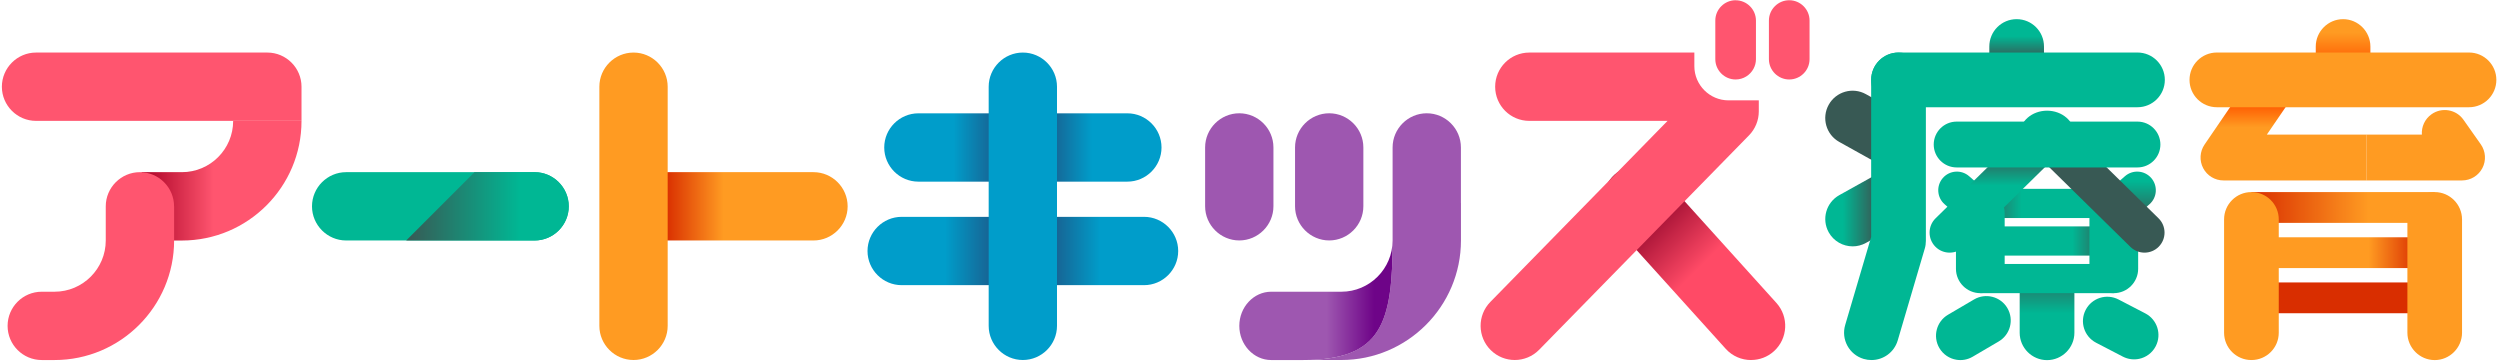
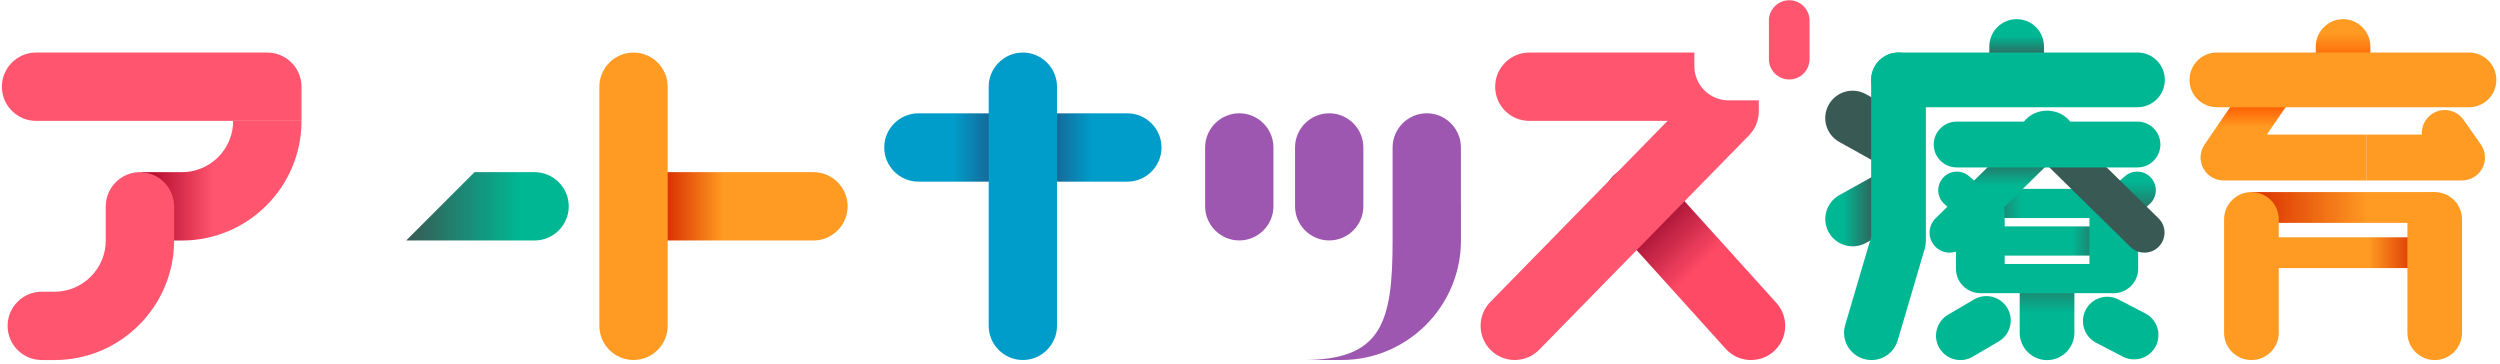
<svg xmlns="http://www.w3.org/2000/svg" width="625" height="91" viewBox="0 0 625 91" fill="none">
  <path d="M463.16 61.59C460.76 61.59 458.43 60.32 457.18 58.08C455.35 54.78 456.53 50.62 459.83 48.78L469.37 43.47C472.67 41.64 476.83 42.82 478.67 46.12C480.5 49.42 479.32 53.58 476.02 55.42L466.48 60.73C465.43 61.31 464.29 61.59 463.16 61.59Z" fill="url(#paint0_linear_248_101)" />
  <path d="M472.838 41.74C471.718 41.74 470.578 41.46 469.518 40.88L459.828 35.49C456.528 33.66 455.338 29.49 457.178 26.19C459.008 22.89 463.178 21.7 466.478 23.54L476.168 28.93C479.468 30.76 480.658 34.93 478.818 38.23C477.568 40.48 475.238 41.74 472.838 41.74Z" fill="url(#paint1_linear_248_101)" />
  <path d="M504.168 4.79H504.158C500.386 4.79 497.328 7.848 497.328 11.62V15.05C497.328 18.822 500.386 21.88 504.158 21.88H504.168C507.94 21.88 510.998 18.822 510.998 15.05V11.62C510.998 7.848 507.94 4.79 504.168 4.79Z" fill="url(#paint2_linear_248_101)" />
  <path d="M467.859 90.01C467.219 90.01 466.569 89.92 465.919 89.73C462.299 88.66 460.229 84.86 461.299 81.24L467.789 59.24V19.98C467.789 16.2 470.849 13.14 474.629 13.14C478.409 13.14 481.469 16.2 481.469 19.98V60.23C481.469 60.88 481.379 61.54 481.189 62.16L474.429 85.11C473.549 88.09 470.829 90.01 467.879 90.01H467.859Z" fill="#00B794" />
  <path d="M534.369 26.81H474.629C470.849 26.81 467.789 23.75 467.789 19.97C467.789 16.19 470.849 13.13 474.629 13.13H534.369C538.149 13.13 541.209 16.19 541.209 19.97C541.209 23.75 538.149 26.81 534.369 26.81Z" fill="#00B794" />
-   <path d="M142.19 51.58C142.19 56.28 138.35 60.12 133.65 60.12H86.54C81.84 60.12 78 56.28 78 51.58C78 46.88 81.84 43.04 86.54 43.04H133.65C138.35 43.04 142.19 46.88 142.19 51.58Z" fill="#00B794" />
  <path d="M309.819 28.32C314.519 28.32 318.359 32.16 318.359 36.86V51.57C318.359 56.27 314.509 60.11 309.819 60.11C305.129 60.11 301.279 56.27 301.279 51.57V36.86C301.279 32.16 305.129 28.32 309.819 28.32Z" fill="#9E57B0" />
  <path d="M332.3 28.32C337 28.32 340.84 32.16 340.84 36.86V51.57C340.84 56.27 336.99 60.11 332.3 60.11C327.61 60.11 323.76 56.27 323.76 51.57V36.86C323.76 32.16 327.61 28.32 332.3 28.32Z" fill="#9E57B0" />
-   <path d="M294.549 62.75C294.549 67.45 290.709 71.29 286.009 71.29H225.419C220.719 71.29 216.879 67.45 216.879 62.75C216.879 58.05 220.719 54.21 225.419 54.21H286.009C290.709 54.21 294.549 58.05 294.549 62.75Z" fill="url(#paint3_linear_248_101)" />
  <path d="M290.379 36.87C290.379 41.57 286.539 45.41 281.839 45.41H229.599C224.899 45.41 221.059 41.57 221.059 36.87C221.059 32.17 224.899 28.33 229.599 28.33H281.839C286.539 28.33 290.379 32.17 290.379 36.87Z" fill="url(#paint4_linear_248_101)" />
  <path d="M255.71 13.14C260.41 13.14 264.25 16.98 264.25 21.68V81.46C264.25 86.16 260.41 90 255.71 90C251.01 90 247.17 86.16 247.17 81.46V21.68C247.17 16.98 251.01 13.14 255.71 13.14Z" fill="#009DCA" />
  <path d="M75.379 21.68C75.379 16.98 71.539 13.14 66.839 13.14H9.009C4.309 13.14 0.469 16.98 0.469 21.68C0.469 26.38 4.309 30.22 9.009 30.22H58.029H75.379V21.68Z" fill="#FF556F" />
  <path d="M158.379 51.58C158.379 56.28 162.219 60.12 166.919 60.12H203.369C208.069 60.12 211.909 56.28 211.909 51.58C211.909 46.88 208.069 43.04 203.369 43.04H166.919C162.219 43.04 158.379 46.88 158.379 51.58Z" fill="url(#paint5_linear_248_101)" />
-   <path d="M433.908 0.06C431.118 0.06 428.828 2.34 428.828 5.14V14.79C428.828 17.58 431.108 19.87 433.908 19.87C435.848 19.87 437.538 18.77 438.388 17.17C438.768 16.46 438.988 15.65 438.988 14.8V5.15C438.988 2.36 436.708 0.07 433.908 0.07V0.06Z" fill="#FF556F" />
  <path d="M447.309 0.06C444.519 0.06 442.229 2.34 442.229 5.14V14.79C442.229 17.58 444.509 19.87 447.309 19.87C450.109 19.87 452.389 17.59 452.389 14.79V5.14C452.389 2.35 450.109 0.06 447.309 0.06Z" fill="#FF556F" />
  <path d="M437.76 90.01C435.43 90.01 433.1 89.06 431.42 87.19L403.02 55.74C399.86 52.24 400.13 46.84 403.63 43.67C407.13 40.51 412.54 40.78 415.7 44.28L444.1 75.73C447.26 79.23 446.99 84.63 443.49 87.8C441.86 89.28 439.81 90 437.77 90L437.76 90.01Z" fill="url(#paint6_linear_248_101)" />
  <path d="M58.288 30.23C58.288 37.29 52.548 43.04 45.488 43.04H35.408V60.13H45.488C61.968 60.13 75.378 46.72 75.378 30.24H58.288V30.23Z" fill="url(#paint7_linear_248_101)" />
  <path d="M43.518 51.58C43.518 46.88 39.678 43.04 34.978 43.04C30.279 43.04 26.438 46.88 26.438 51.58C26.438 51.58 26.438 51.58 26.438 51.59V60.12C26.438 67.18 20.698 72.93 13.639 72.93H10.438C5.718 72.93 1.898 76.76 1.898 81.47C1.898 86.18 5.728 90.01 10.438 90.01H13.639C30.119 90.01 43.528 76.6 43.528 60.12V51.58H43.518Z" fill="#FF556F" />
  <path d="M528.97 56.87C527.67 56.87 526.38 56.33 525.46 55.27C523.77 53.33 523.97 50.39 525.91 48.7L531.24 44.05C533.18 42.36 536.12 42.56 537.81 44.5C539.5 46.44 539.3 49.38 537.36 51.07L532.03 55.72C531.15 56.49 530.06 56.87 528.97 56.87Z" fill="url(#paint8_linear_248_101)" />
  <path d="M494.55 56.87C493.46 56.87 492.37 56.49 491.49 55.72L486.16 51.07C484.22 49.38 484.02 46.44 485.71 44.5C487.4 42.56 490.34 42.36 492.28 44.05L497.61 48.7C499.55 50.39 499.75 53.33 498.06 55.27C497.14 56.33 495.85 56.87 494.55 56.87Z" fill="url(#paint9_linear_248_101)" />
  <path d="M608.67 48.02H562.85V55.72H608.67V48.02Z" fill="url(#paint10_linear_248_101)" />
  <path d="M608.67 59.32H562.85V67.02H608.67V59.32Z" fill="url(#paint11_linear_248_101)" />
-   <path d="M608.67 70.61H562.85V78.31H608.67V70.61Z" fill="url(#paint12_linear_248_101)" />
  <path d="M608.68 48.02C612.44 48.02 615.51 51.1 615.51 54.86V83.18C615.51 86.94 612.43 90.02 608.68 90.02C604.93 90.02 601.85 86.94 601.85 83.18V54.86C601.85 51.1 604.93 48.02 608.68 48.02Z" fill="#FF9B22" />
  <path d="M585.769 4.79C589.529 4.79 592.599 7.87 592.599 11.63V15.67C592.599 19.43 589.519 22.51 585.769 22.51C582.019 22.51 578.939 19.43 578.939 15.67V11.63C578.939 7.87 582.019 4.79 585.769 4.79Z" fill="url(#paint13_linear_248_101)" />
  <path d="M562.859 48.02H562.849C559.077 48.02 556.02 51.078 556.02 54.85V83.18C556.02 86.952 559.077 90.01 562.849 90.01H562.859C566.632 90.01 569.69 86.952 569.69 83.18V54.85C569.69 51.078 566.632 48.02 562.859 48.02Z" fill="#FF9B22" />
  <path d="M528.448 56.6H495.078V63.9H528.448V56.6Z" fill="url(#paint14_linear_248_101)" />
  <path d="M511.76 66.61C515.52 66.61 518.6 69.69 518.6 73.45V83.19C518.6 86.95 515.52 90.03 511.76 90.03C508 90.03 504.92 86.95 504.92 83.19V73.45C504.92 69.69 508 66.61 511.76 66.61Z" fill="url(#paint15_linear_248_101)" />
  <path d="M534.79 89.71C533.46 89.99 532.03 89.83 530.72 89.16L524.02 85.68C521.04 84.13 519.87 80.46 521.42 77.47C522.97 74.48 526.64 73.32 529.63 74.87L536.33 78.35C539.31 79.9 540.48 83.57 538.93 86.56C538.06 88.24 536.51 89.35 534.79 89.71Z" fill="#00B794" />
  <path d="M489.139 89.94C487.399 89.67 485.799 88.64 484.839 87.01C483.139 84.11 484.109 80.38 487.009 78.68L493.519 74.86C496.419 73.16 500.149 74.13 501.849 77.03C503.549 79.93 502.579 83.66 499.679 85.36L493.169 89.18C491.909 89.92 490.479 90.16 489.139 89.94Z" fill="#00B794" />
  <path d="M528.448 47.21H495.078V54.51H528.448V47.21Z" fill="url(#paint16_linear_248_101)" />
  <path d="M495.078 47.21C498.428 47.21 501.168 49.95 501.168 53.3V67.2C501.168 70.55 498.428 73.29 495.078 73.29C491.728 73.29 488.988 70.55 488.988 67.2V53.3C488.988 49.95 491.728 47.21 495.078 47.21Z" fill="#00B794" />
  <path d="M528.449 47.21C531.799 47.21 534.539 49.95 534.539 53.3V67.2C534.539 70.55 531.799 73.29 528.449 73.29C525.099 73.29 522.359 70.55 522.359 67.2V53.3C522.359 49.95 525.099 47.21 528.449 47.21Z" fill="#00B794" />
  <path d="M504.93 39.49V33.58C504.93 30.33 508.01 27.67 511.77 27.67C515.53 27.67 518.61 30.33 518.61 33.58V39.49" fill="#00B794" />
  <path d="M487.41 63.16C486.11 63.16 484.81 62.66 483.83 61.66C481.89 59.68 481.92 56.51 483.9 54.57L504.2 34.65C506.18 32.71 509.35 32.74 511.29 34.72C513.23 36.7 513.2 39.87 511.22 41.81L490.92 61.73C489.94 62.69 488.68 63.16 487.41 63.16Z" fill="url(#paint17_linear_248_101)" />
  <path d="M536.12 63.16C534.85 63.16 533.59 62.68 532.61 61.73L512.31 41.81C510.33 39.87 510.3 36.7 512.24 34.72C514.18 32.74 517.35 32.71 519.33 34.65L539.63 54.57C541.61 56.51 541.64 59.68 539.7 61.66C538.72 62.66 537.42 63.16 536.12 63.16Z" fill="url(#paint18_linear_248_101)" />
  <path d="M534.37 41.86H489.16C486 41.86 483.43 39.29 483.43 36.13C483.43 32.97 486 30.4 489.16 30.4H534.37C537.53 30.4 540.1 32.97 540.1 36.13C540.1 39.29 537.53 41.86 534.37 41.86Z" fill="#00B794" />
  <path d="M528.448 65.99H495.078V73.29H528.448V65.99Z" fill="#00B794" />
  <path d="M423.589 16.56V13.14H382.329C377.609 13.14 373.789 16.96 373.789 21.68C373.789 26.4 377.609 30.22 382.329 30.22H416.889L372.589 75.48C369.289 78.85 369.349 84.26 372.719 87.56C374.379 89.19 376.539 90 378.689 90C380.909 90 383.119 89.14 384.799 87.43L437.259 33.83C438.819 32.23 439.699 30.09 439.699 27.85V25.09H432.129C427.429 25.09 423.589 21.25 423.589 16.55V16.56Z" fill="#FF556F" />
  <path d="M365.229 50.76V36.86C365.229 32.16 361.39 28.32 356.69 28.32C351.99 28.32 348.15 32.16 348.15 36.86V44.77V60.11C348.15 80.77 345.41 90 325.77 90H335.349C351.829 90 365.24 76.59 365.24 60.11V50.76H365.229Z" fill="#9E57B0" />
-   <path d="M348.148 60.12C348.148 67.18 342.408 72.93 335.348 72.93H325.768H317.798C313.418 72.93 309.828 76.77 309.828 81.47C309.828 86.17 313.418 90.01 317.798 90.01H325.768C345.418 90.01 348.148 80.78 348.148 60.12Z" fill="url(#paint19_linear_248_101)" />
  <path d="M158.38 13.14C163.08 13.14 166.92 16.98 166.92 21.68V81.46C166.92 86.16 163.08 90 158.38 90C153.68 90 149.84 86.16 149.84 81.46V21.68C149.84 16.98 153.68 13.14 158.38 13.14Z" fill="#FF9B22" />
  <path d="M133.649 43.03H118.639L101.549 60.12H133.649C138.349 60.12 142.189 56.28 142.189 51.58C142.189 46.88 138.349 43.04 133.649 43.04V43.03Z" fill="url(#paint20_linear_248_101)" />
  <path d="M620.188 36.07L615.868 29.94C614.048 27.35 610.468 26.73 607.888 28.56C606.188 29.76 605.338 31.71 605.468 33.65H591.648V45.11H615.508C617.648 45.11 619.608 43.92 620.598 42.02C621.588 40.12 621.428 37.83 620.198 36.08L620.188 36.07Z" fill="#FF9B22" />
  <path d="M566.719 33.64L571.619 26.47C573.409 23.86 572.729 20.29 570.119 18.51C567.509 16.73 563.939 17.4 562.159 20.01L551.139 36.14C549.939 37.9 549.809 40.17 550.799 42.05C551.789 43.93 553.739 45.11 555.869 45.11H591.659V33.65H566.729L566.719 33.64Z" fill="url(#paint21_linear_248_101)" />
  <path d="M617.249 26.81H554.219C550.439 26.81 547.379 23.75 547.379 19.97C547.379 16.19 550.439 13.13 554.219 13.13H617.249C621.029 13.13 624.089 16.19 624.089 19.97C624.089 23.75 621.029 26.81 617.249 26.81Z" fill="#FF9B22" />
  <defs>
    <linearGradient id="paint0_linear_248_101" x1="456.32" y1="52.1" x2="479.54" y2="52.1" gradientUnits="userSpaceOnUse">
      <stop offset="0.19" stop-color="#00B794" />
      <stop offset="0.55" stop-color="#385954" />
    </linearGradient>
    <linearGradient id="paint1_linear_248_101" x1="-283.002" y1="32.21" x2="479.688" y2="32.21" gradientUnits="userSpaceOnUse">
      <stop offset="0.19" stop-color="#00B794" />
      <stop offset="0.55" stop-color="#385954" />
    </linearGradient>
    <linearGradient id="paint2_linear_248_101" x1="504.168" y1="21.87" x2="504.168" y2="4.79" gradientUnits="userSpaceOnUse">
      <stop offset="0.43" stop-color="#385954" />
      <stop offset="0.75" stop-color="#00B794" />
    </linearGradient>
    <linearGradient id="paint3_linear_248_101" x1="216.869" y1="62.75" x2="294.549" y2="62.75" gradientUnits="userSpaceOnUse">
      <stop offset="0.25" stop-color="#009DCA" />
      <stop offset="0.5" stop-color="#283A6C" />
      <stop offset="0.75" stop-color="#009DCA" />
    </linearGradient>
    <linearGradient id="paint4_linear_248_101" x1="221.049" y1="36.87" x2="290.379" y2="36.87" gradientUnits="userSpaceOnUse">
      <stop offset="0.25" stop-color="#009DCA" />
      <stop offset="0.5" stop-color="#283A6C" />
      <stop offset="0.75" stop-color="#009DCA" />
    </linearGradient>
    <linearGradient id="paint5_linear_248_101" x1="158.379" y1="51.58" x2="211.919" y2="51.58" gradientUnits="userSpaceOnUse">
      <stop offset="0.15" stop-color="#D92E00" />
      <stop offset="0.42" stop-color="#FF9B22" />
    </linearGradient>
    <linearGradient id="paint6_linear_248_101" x1="402.55" y1="44.74" x2="444.56" y2="86.75" gradientUnits="userSpaceOnUse">
      <stop offset="0.17" stop-color="#8A0026" />
      <stop offset="0.53" stop-color="#FF4A66" />
    </linearGradient>
    <linearGradient id="paint7_linear_248_101" x1="35.408" y1="45.17" x2="75.378" y2="45.17" gradientUnits="userSpaceOnUse">
      <stop stop-color="#AA0024" />
      <stop offset="0.45" stop-color="#FF556F" />
    </linearGradient>
    <linearGradient id="paint8_linear_248_101" x1="531.64" y1="56.87" x2="531.64" y2="42.91" gradientUnits="userSpaceOnUse">
      <stop offset="0.21" stop-color="#31665C" />
      <stop offset="0.83" stop-color="#00B794" />
    </linearGradient>
    <linearGradient id="paint9_linear_248_101" x1="491.89" y1="-220" x2="491.89" y2="42.91" gradientUnits="userSpaceOnUse">
      <stop offset="0.21" stop-color="#31665C" />
      <stop offset="0.83" stop-color="#00B794" />
    </linearGradient>
    <linearGradient id="paint10_linear_248_101" x1="562.85" y1="51.87" x2="608.68" y2="51.87" gradientUnits="userSpaceOnUse">
      <stop stop-color="#D92E00" />
      <stop offset="0.64" stop-color="#FF9B22" />
    </linearGradient>
    <linearGradient id="paint11_linear_248_101" x1="562.85" y1="63.17" x2="608.68" y2="63.17" gradientUnits="userSpaceOnUse">
      <stop offset="0.64" stop-color="#FF9B22" />
      <stop offset="0.91" stop-color="#D92E00" />
    </linearGradient>
    <linearGradient id="paint12_linear_248_101" x1="-283.001" y1="74.46" x2="-282.001" y2="74.46" gradientUnits="userSpaceOnUse">
      <stop offset="0.64" stop-color="#FF9B22" />
      <stop offset="0.91" stop-color="#D92E00" />
    </linearGradient>
    <linearGradient id="paint13_linear_248_101" x1="585.769" y1="22.49" x2="585.769" y2="4.79" gradientUnits="userSpaceOnUse">
      <stop offset="0.36" stop-color="#FF5900" />
      <stop offset="0.81" stop-color="#FF9B22" />
    </linearGradient>
    <linearGradient id="paint14_linear_248_101" x1="495.078" y1="60.25" x2="528.448" y2="60.25" gradientUnits="userSpaceOnUse">
      <stop offset="0.69" stop-color="#00B794" />
      <stop offset="0.91" stop-color="#31665C" />
    </linearGradient>
    <linearGradient id="paint15_linear_248_101" x1="511.76" y1="90.01" x2="511.76" y2="66.61" gradientUnits="userSpaceOnUse">
      <stop offset="0.5" stop-color="#00B794" />
      <stop offset="0.91" stop-color="#31665C" />
    </linearGradient>
    <linearGradient id="paint16_linear_248_101" x1="495.078" y1="50.86" x2="528.448" y2="50.86" gradientUnits="userSpaceOnUse">
      <stop offset="0.05" stop-color="#31665C" />
      <stop offset="0.31" stop-color="#00B794" />
    </linearGradient>
    <linearGradient id="paint17_linear_248_101" x1="497.56" y1="63.16" x2="497.56" y2="33.22" gradientUnits="userSpaceOnUse">
      <stop offset="0.56" stop-color="#00B794" />
      <stop offset="0.82" stop-color="#385954" />
    </linearGradient>
    <linearGradient id="paint18_linear_248_101" x1="525.97" y1="-220" x2="525.97" y2="33.22" gradientUnits="userSpaceOnUse">
      <stop offset="0.56" stop-color="#00B794" />
      <stop offset="0.82" stop-color="#385954" />
    </linearGradient>
    <linearGradient id="paint19_linear_248_101" x1="309.818" y1="75.06" x2="348.148" y2="75.06" gradientUnits="userSpaceOnUse">
      <stop offset="0.57" stop-color="#9E57B0" />
      <stop offset="0.88" stop-color="#6E0488" />
    </linearGradient>
    <linearGradient id="paint20_linear_248_101" x1="101.549" y1="51.58" x2="142.189" y2="51.58" gradientUnits="userSpaceOnUse">
      <stop stop-color="#385954" />
      <stop offset="0.7" stop-color="#00B794" />
    </linearGradient>
    <linearGradient id="paint21_linear_248_101" x1="570.889" y1="17.51" x2="570.889" y2="45.1" gradientUnits="userSpaceOnUse">
      <stop offset="0.31" stop-color="#FF5900" />
      <stop offset="0.52" stop-color="#FF9B22" />
    </linearGradient>
  </defs>
</svg>